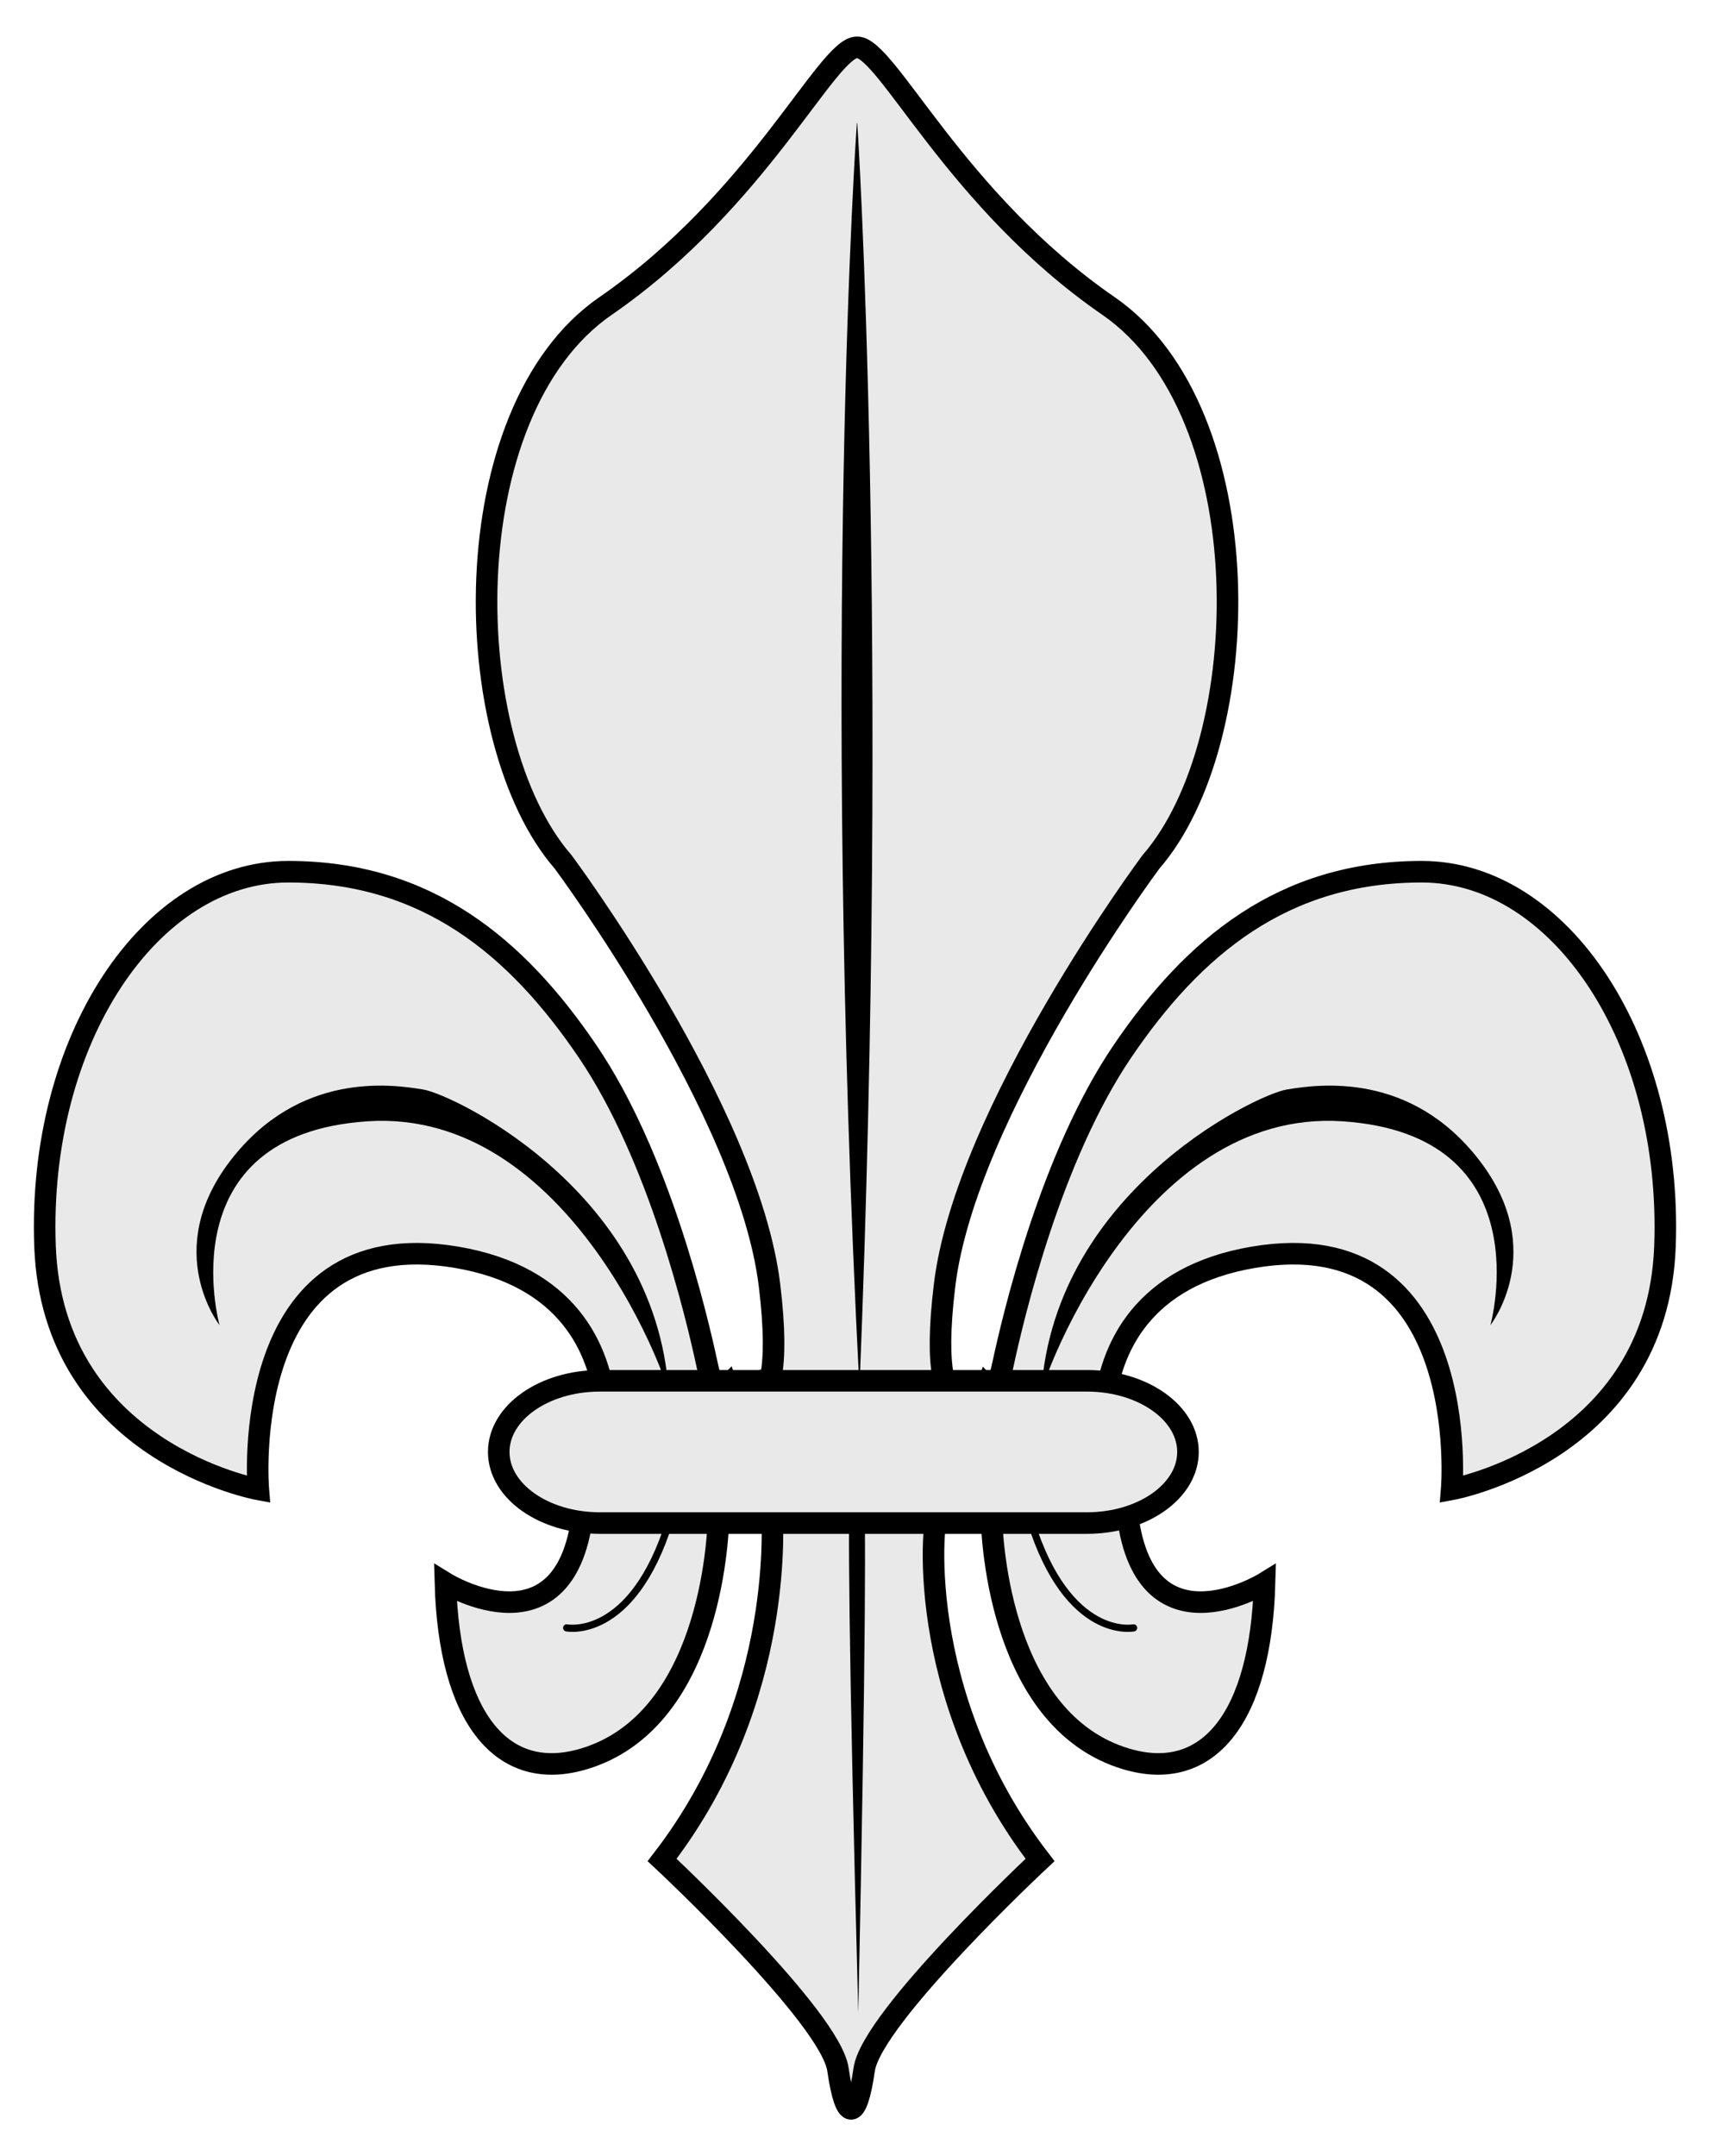
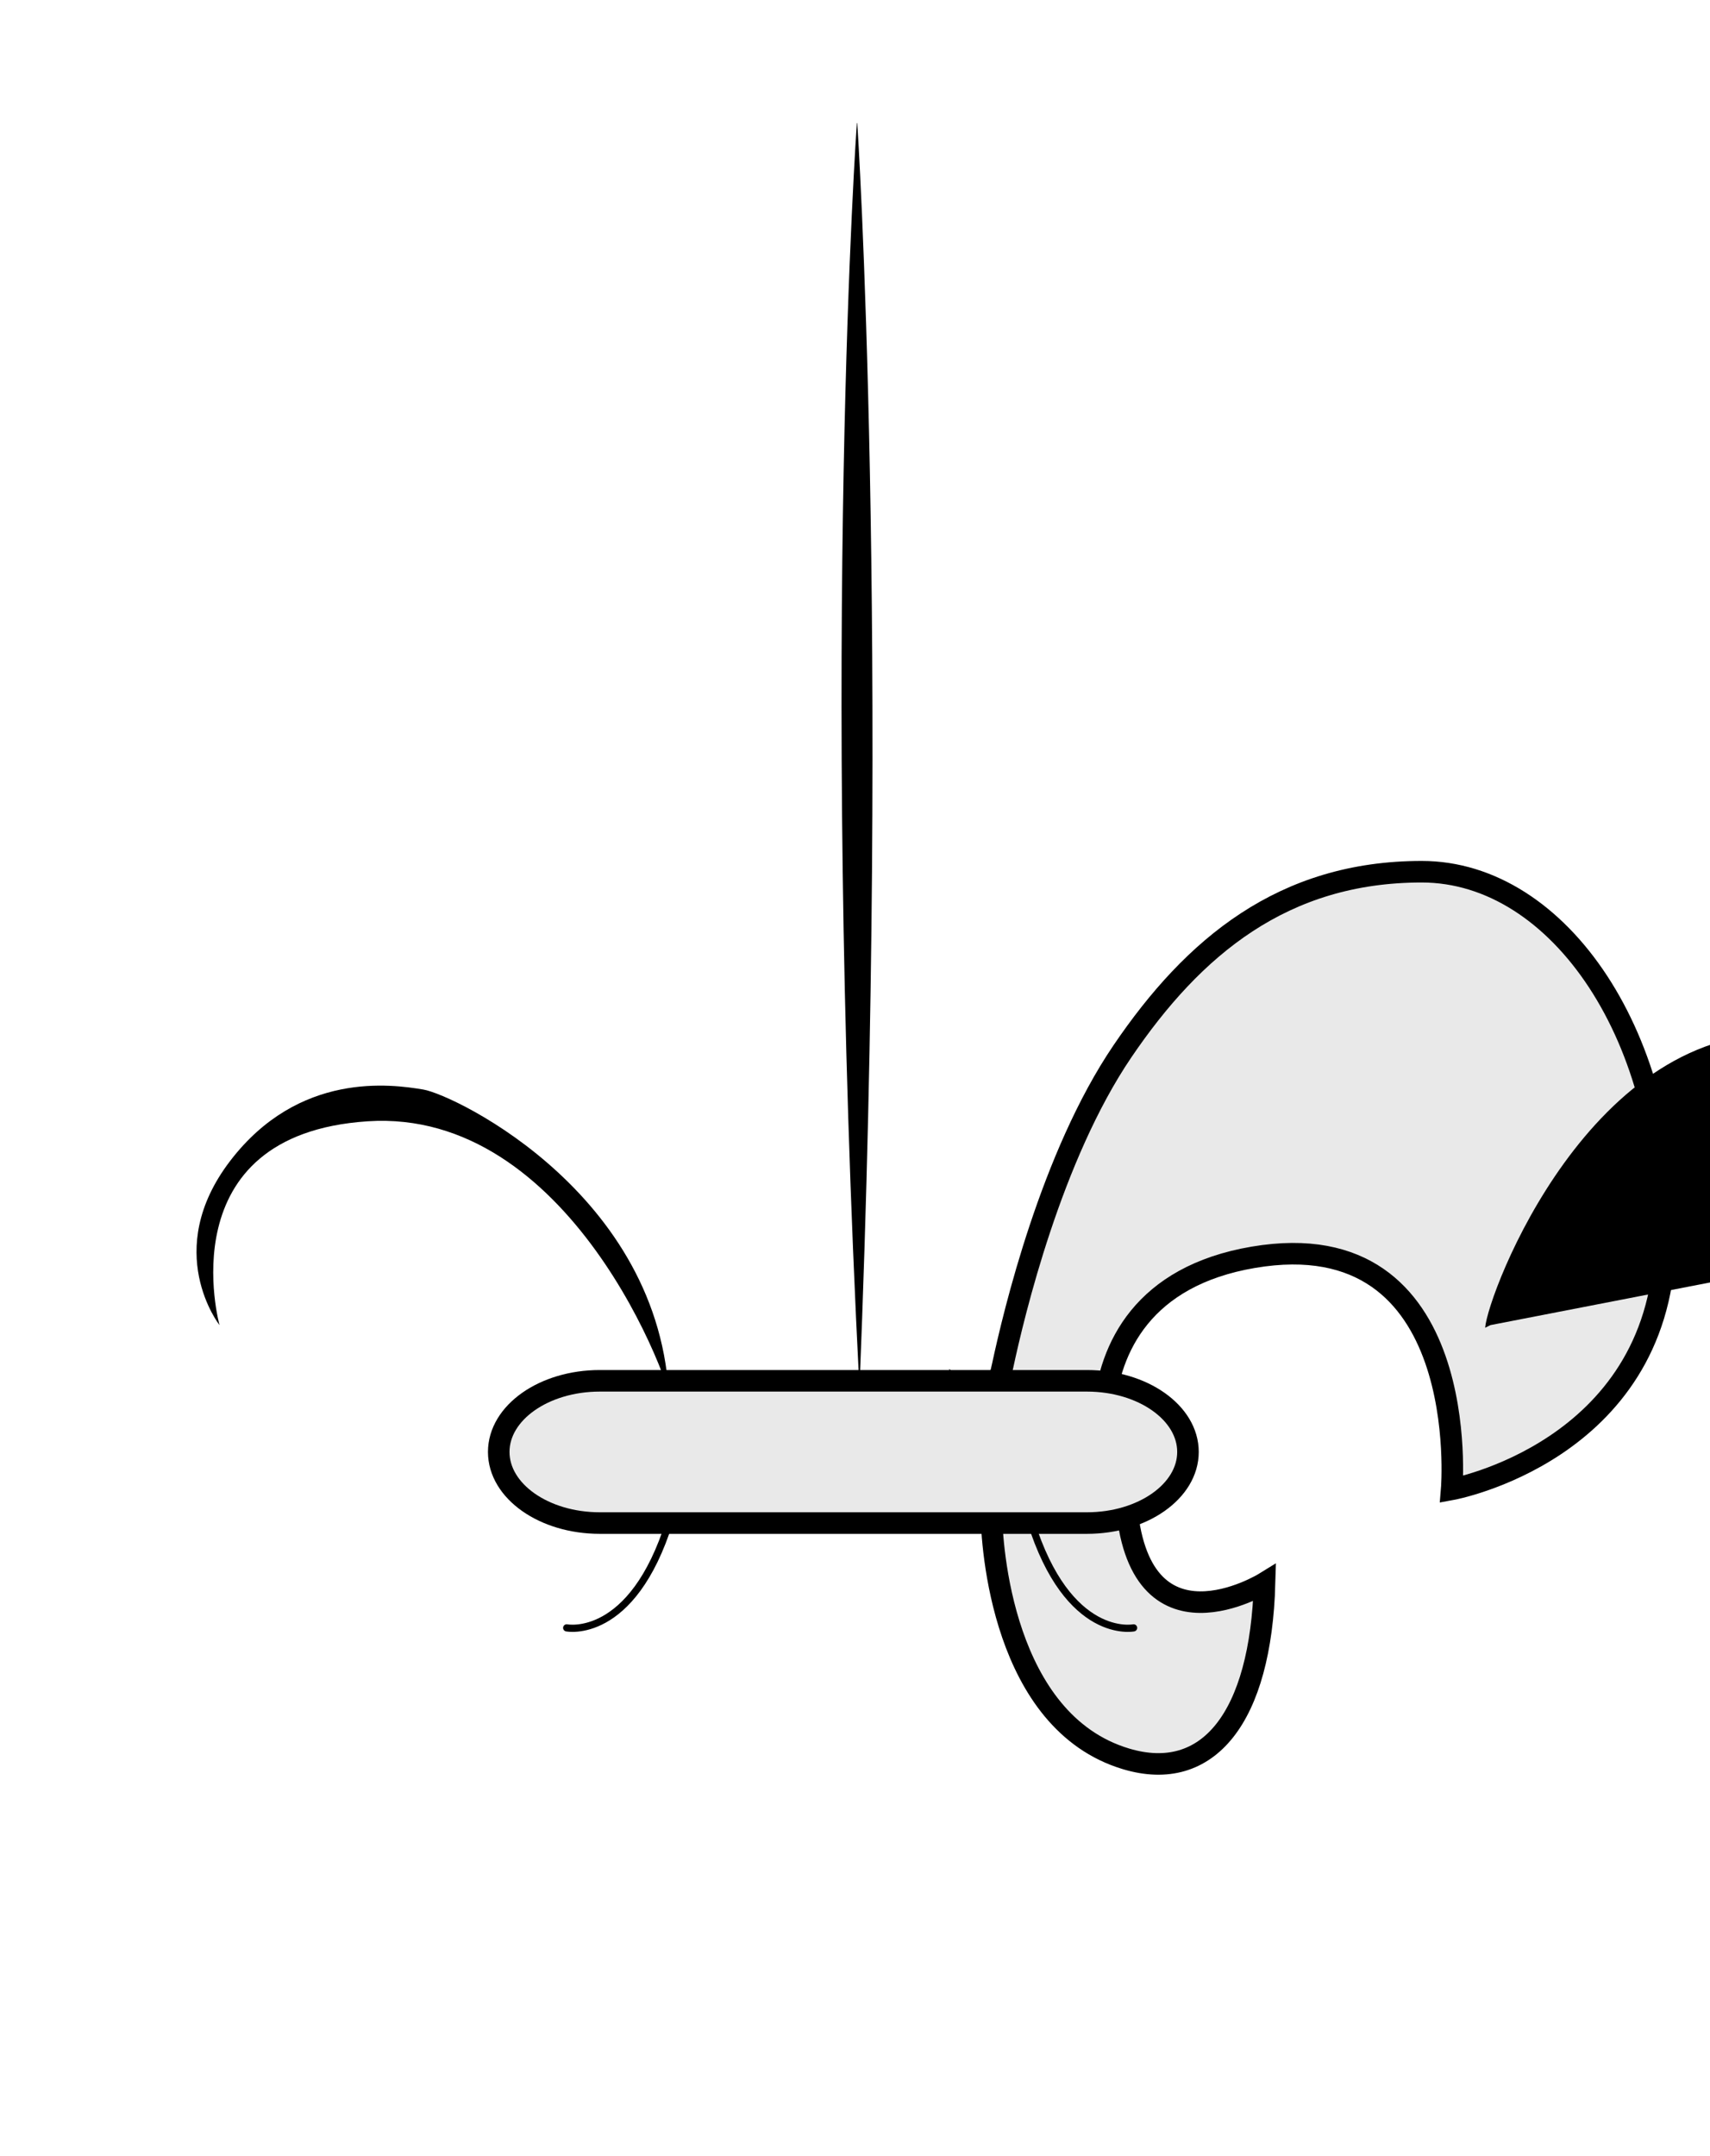
<svg xmlns="http://www.w3.org/2000/svg" version="1.1" width="238" height="300" id="svg2">
  <defs id="defs4">
    <style type="text/css" id="style2757" />
    <filter style="color-interpolation-filters:sRGB" id="filter4226">
      <feGaussianBlur id="feGaussianBlur4228" stdDeviation="5.34" />
    </filter>
  </defs>
  <g transform="matrix(0.924,0,0,0.943,-409.61,-3.975)" id="g17527" style="stroke:#aa8800">
    <g transform="translate(-123.412,-260.882)" id="g37035">
      <g transform="translate(-60.774,-125.207)" id="g6354">
        <g id="g17924">
          <g transform="matrix(1.222,0,0,1.222,-165.704,197.109)" id="layer1">
            <g transform="matrix(0.744,0,0,0.83,193.262,73.149)" id="g11519" style="stroke:#000000;stroke-width:3.01">
              <g transform="translate(-20.47,-278.112)" id="g11521">
                <g transform="matrix(1,0,0,0.9,-94.24,-7.107)" id="g12111" style="stroke-width:3.173" />
              </g>
            </g>
          </g>
        </g>
      </g>
    </g>
  </g>
  <g transform="translate(-114.684,72.636)" id="g1154">
-     <path d="m 245.378,137.192 c -1.042,0.521 -3.646,26.042 14.062,48.958 0,0 -23.437,21.875 -24.479,29.166 -1.042,7.292 -2.604,7.292 -3.646,0 -1.042,-7.292 -24.479,-29.166 -24.479,-29.166 17.708,-22.917 15.104,-48.437 15.364,-48.177 l -6.306,-17.768 c -0.737,0.737 8.839,10.312 5.893,-13.995 C 218.841,81.903 193.061,47.285 193.061,47.285 c -14.731,-16.941 -15.468,-62.608 5.893,-77.339 21.36,-14.731 30.846,-36.002 35.013,-36.002 4.166,0 13.652,21.271 35.013,36.002 21.36,14.731 20.624,60.398 5.893,77.339 0,0 -25.78,34.619 -28.726,58.925 -2.946,24.307 6.629,14.731 5.893,13.995 l -6.66,16.987 z" id="path8386" style="fill:#e9e9e9;fill-rule:evenodd;stroke:#000000;stroke-width:3" />
    <path d="m 271.419,136.15 c -1.042,6.25 -13.021,-28.646 17.708,-33.854 30.729,-5.208 27.604,32.291 27.604,32.291 0,0 28.646,-5.208 29.687,-33.854 1.042,-28.646 -14.583,-52.083 -33.854,-52.083 -19.271,0 -31.771,10.417 -41.666,25 -9.896,14.583 -15.104,36.458 -16.667,43.75 -1.563,7.292 -4.687,4.687 -4.687,4.687 0,0 3.125,10.937 3.125,15.625 0,4.687 1.543,29.232 18.75,34.375 11.407,3.409 18.75,-5.729 19.271,-24.479 0,0 -17.708,10.937 -19.271,-11.458 z" id="path8404" style="fill:#e9e9e9;fill-rule:evenodd;stroke:#000000;stroke-width:3" />
-     <path d="m 195.948,136.15 c 1.042,6.25 13.021,-28.646 -17.708,-33.854 -30.729,-5.208 -27.604,32.291 -27.604,32.291 0,0 -28.646,-5.208 -29.687,-33.854 -1.042,-28.646 14.583,-52.083 33.854,-52.083 19.271,0 31.771,10.417 41.666,25 9.896,14.583 15.104,36.458 16.667,43.75 1.562,7.292 4.687,4.687 4.687,4.687 0,0 -3.125,10.937 -3.125,15.625 0,4.687 -1.543,29.232 -18.75,34.375 -11.407,3.409 -18.75,-5.729 -19.271,-24.479 0,0 17.708,10.937 19.271,-11.458 z" id="path8406" style="fill:#e9e9e9;fill-rule:evenodd;stroke:#000000;stroke-width:3" />
    <path d="m 145.236,111.734 c 0,0 -8.102,-10.312 1.473,-22.834 9.575,-12.522 22.465,-10.68 26.885,-9.944 4.419,0.737 34.25,15.1 34.25,44.93 l 0.737,0.368 c -0.368,-4.788 -14.731,-42.721 -42.721,-40.879 -27.989,1.841 -20.624,28.358 -20.624,28.358 z" id="path11074" style="fill:#000000;fill-rule:evenodd;stroke-width:3" />
-     <path d="m 234.141,207.44 c -2.789,-105.208 -0.188,-68.229 -0.188,-68.229 0,0 0,0 0.025,0 0.025,0 2.353,-36.979 0.162,68.229 z" id="path10190" style="fill:#000000;fill-rule:evenodd;stroke-width:3" />
-     <path d="m 322.125,111.734 c 0,0 8.102,-10.312 -1.473,-22.834 -9.575,-12.522 -22.465,-10.68 -26.885,-9.944 -4.419,0.737 -34.25,15.1 -34.25,44.93 l -0.737,0.368 c 0.368,-4.788 14.731,-42.721 42.721,-40.879 27.989,1.841 20.624,28.358 20.624,28.358 z" id="path11949" style="fill:#000000;fill-rule:evenodd;stroke-width:3" />
+     <path d="m 322.125,111.734 l -0.737,0.368 c 0.368,-4.788 14.731,-42.721 42.721,-40.879 27.989,1.841 20.624,28.358 20.624,28.358 z" id="path11949" style="fill:#000000;fill-rule:evenodd;stroke-width:3" />
    <path d="m 231.239,139.275 -33.078,0 c -7.762,0 -14.062,-4.433 -14.062,-9.896 0,-5.462 6.3,-9.896 14.062,-9.896 l 33.902,0 33.902,0 c 7.762,0 14.062,4.433 14.062,9.896 0,5.462 -6.3,9.896 -14.062,9.896 l -34.727,0 z" id="path8417" style="fill:#e9e9e9;fill-rule:evenodd;stroke:#000000;stroke-width:3;stroke-linecap:round" />
    <path d="M 234.305,120.525 C 228.909,15.318 233.942,-55.515 233.942,-55.515 c 0,0 0,0 0.049,0 0.049,0 4.552,70.833 0.314,176.041 z" id="path10182" style="fill:#000000;fill-rule:evenodd;stroke-width:3" />
    <path d="m 193.555,153.858 c 0,0 9.115,1.823 14.323,-14.844" id="path11960" style="fill:none;stroke:#000000;stroke-linecap:round;stroke-linejoin:round" />
    <path d="m 272.461,153.858 c 0,0 -9.115,1.823 -14.323,-14.844" id="path11962" style="fill:none;stroke:#000000;stroke-linecap:round;stroke-linejoin:round" />
  </g>
</svg>